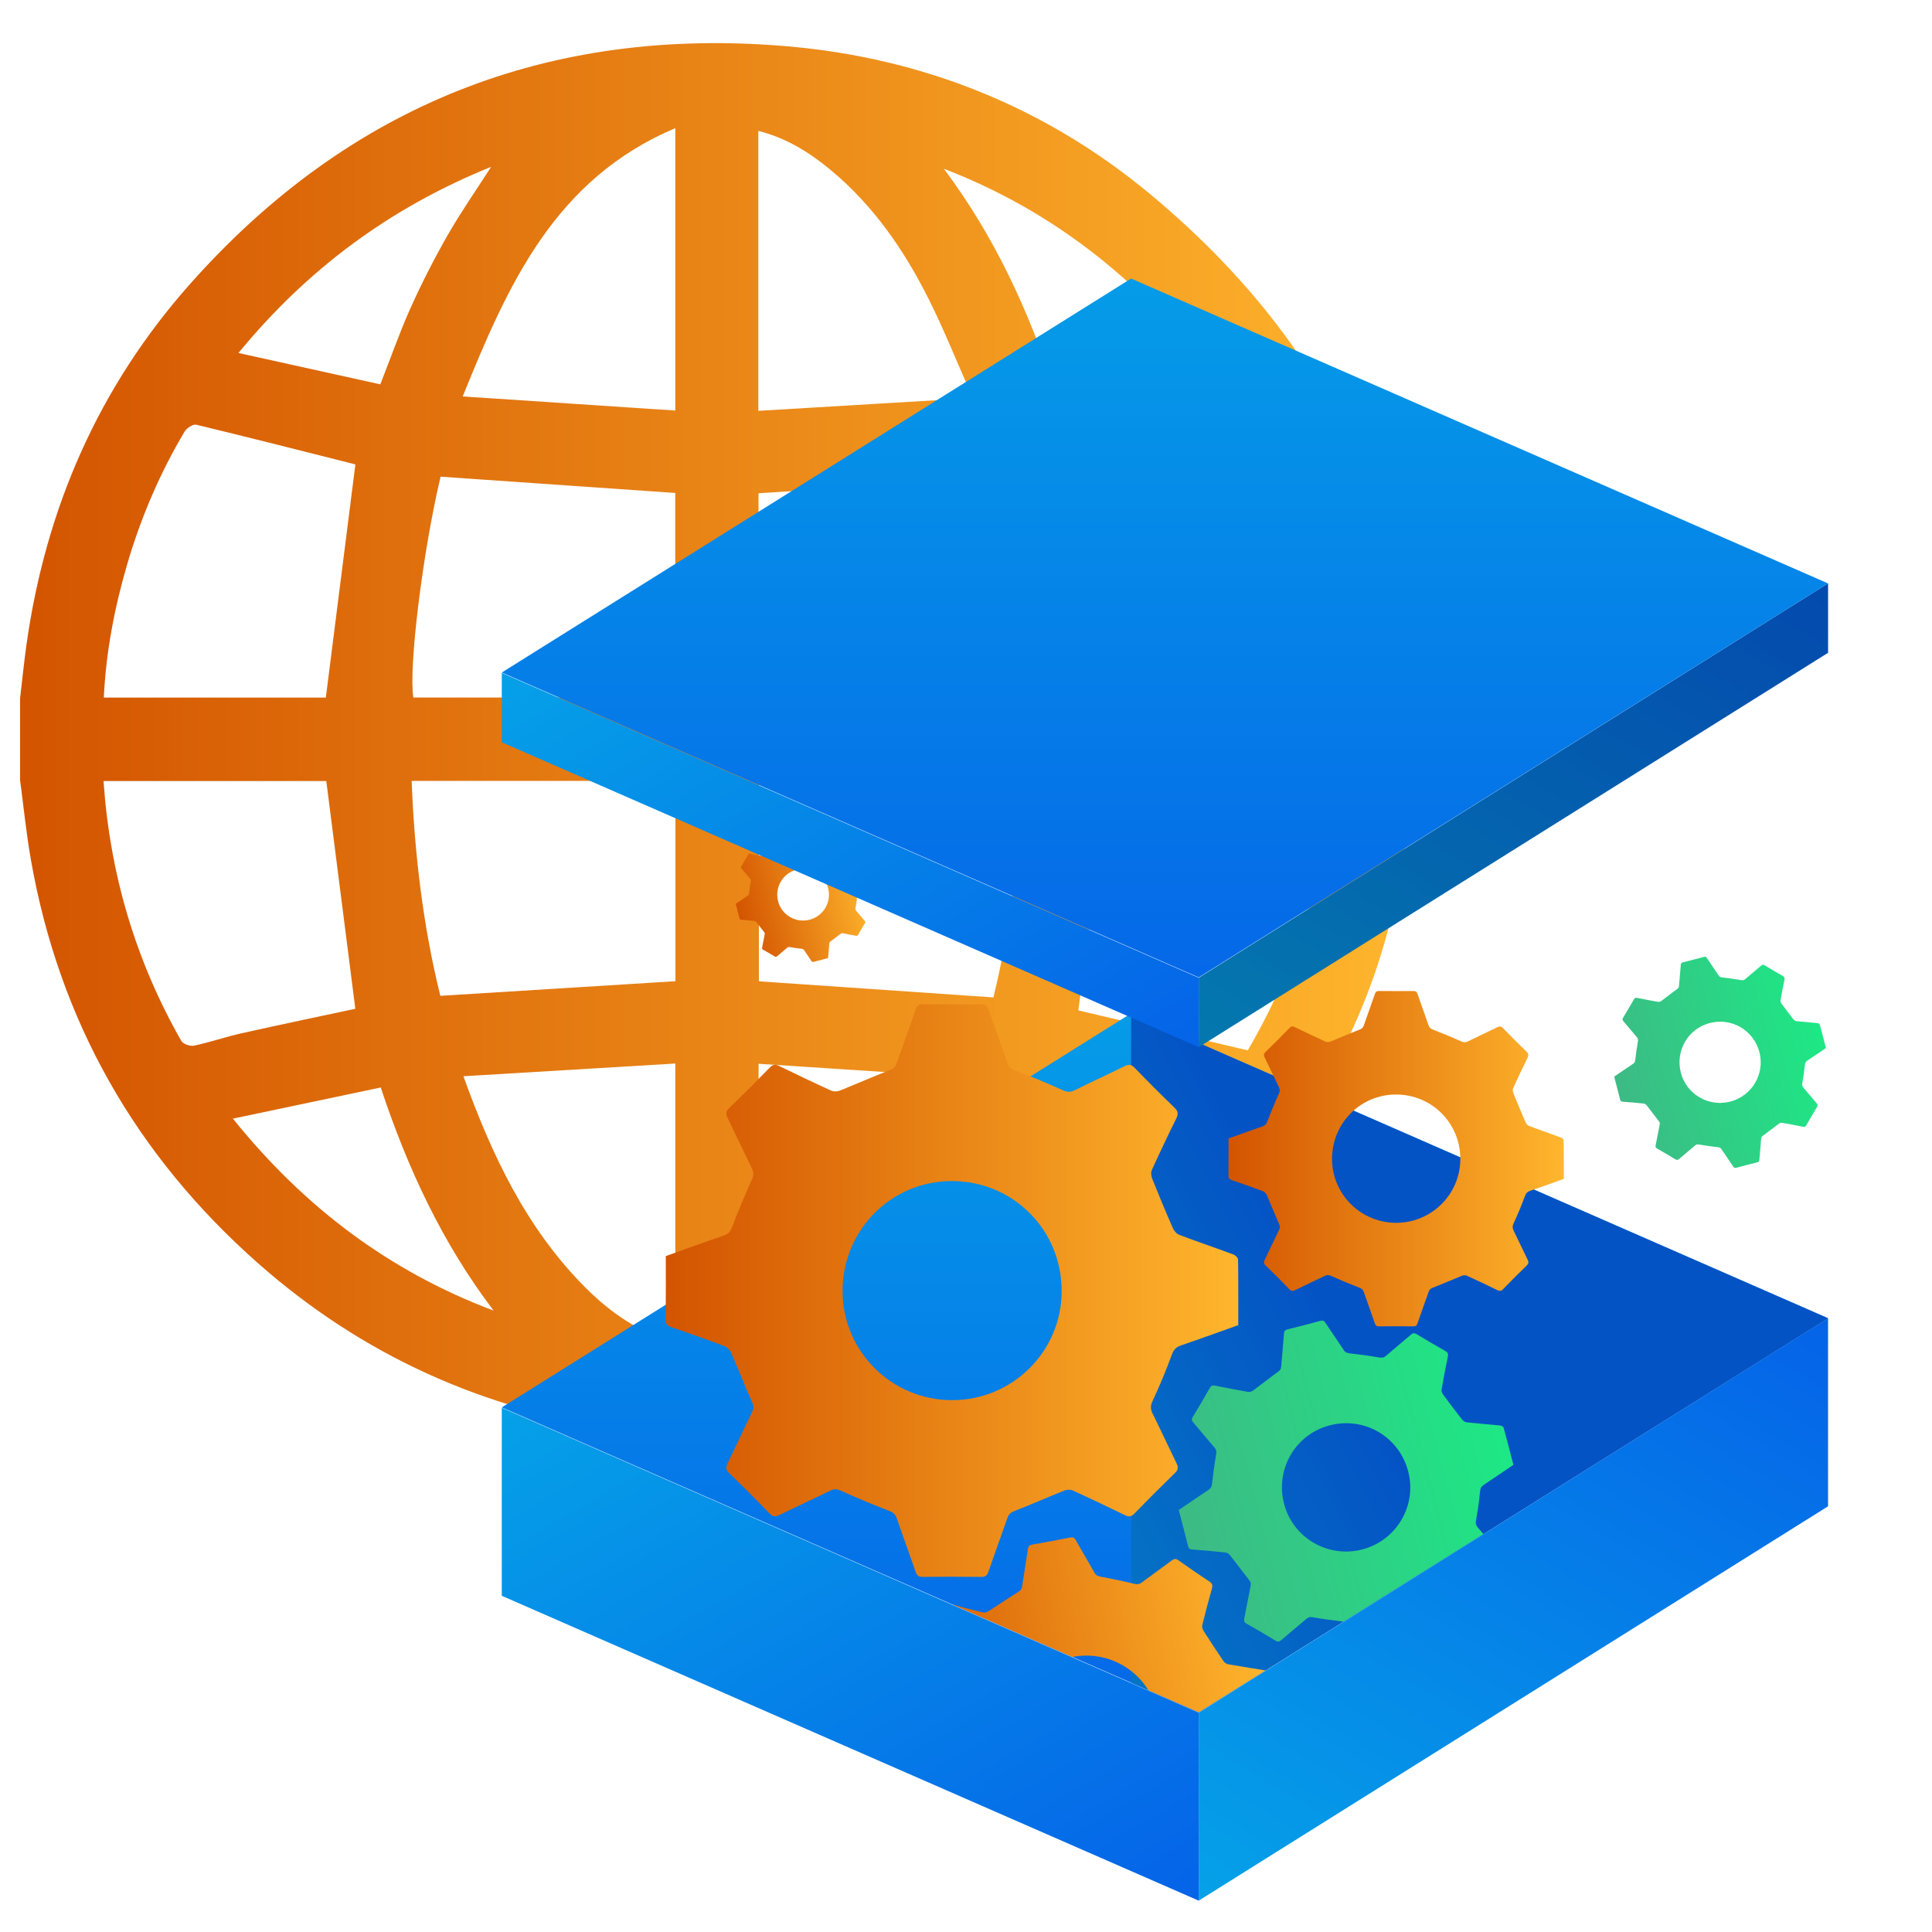
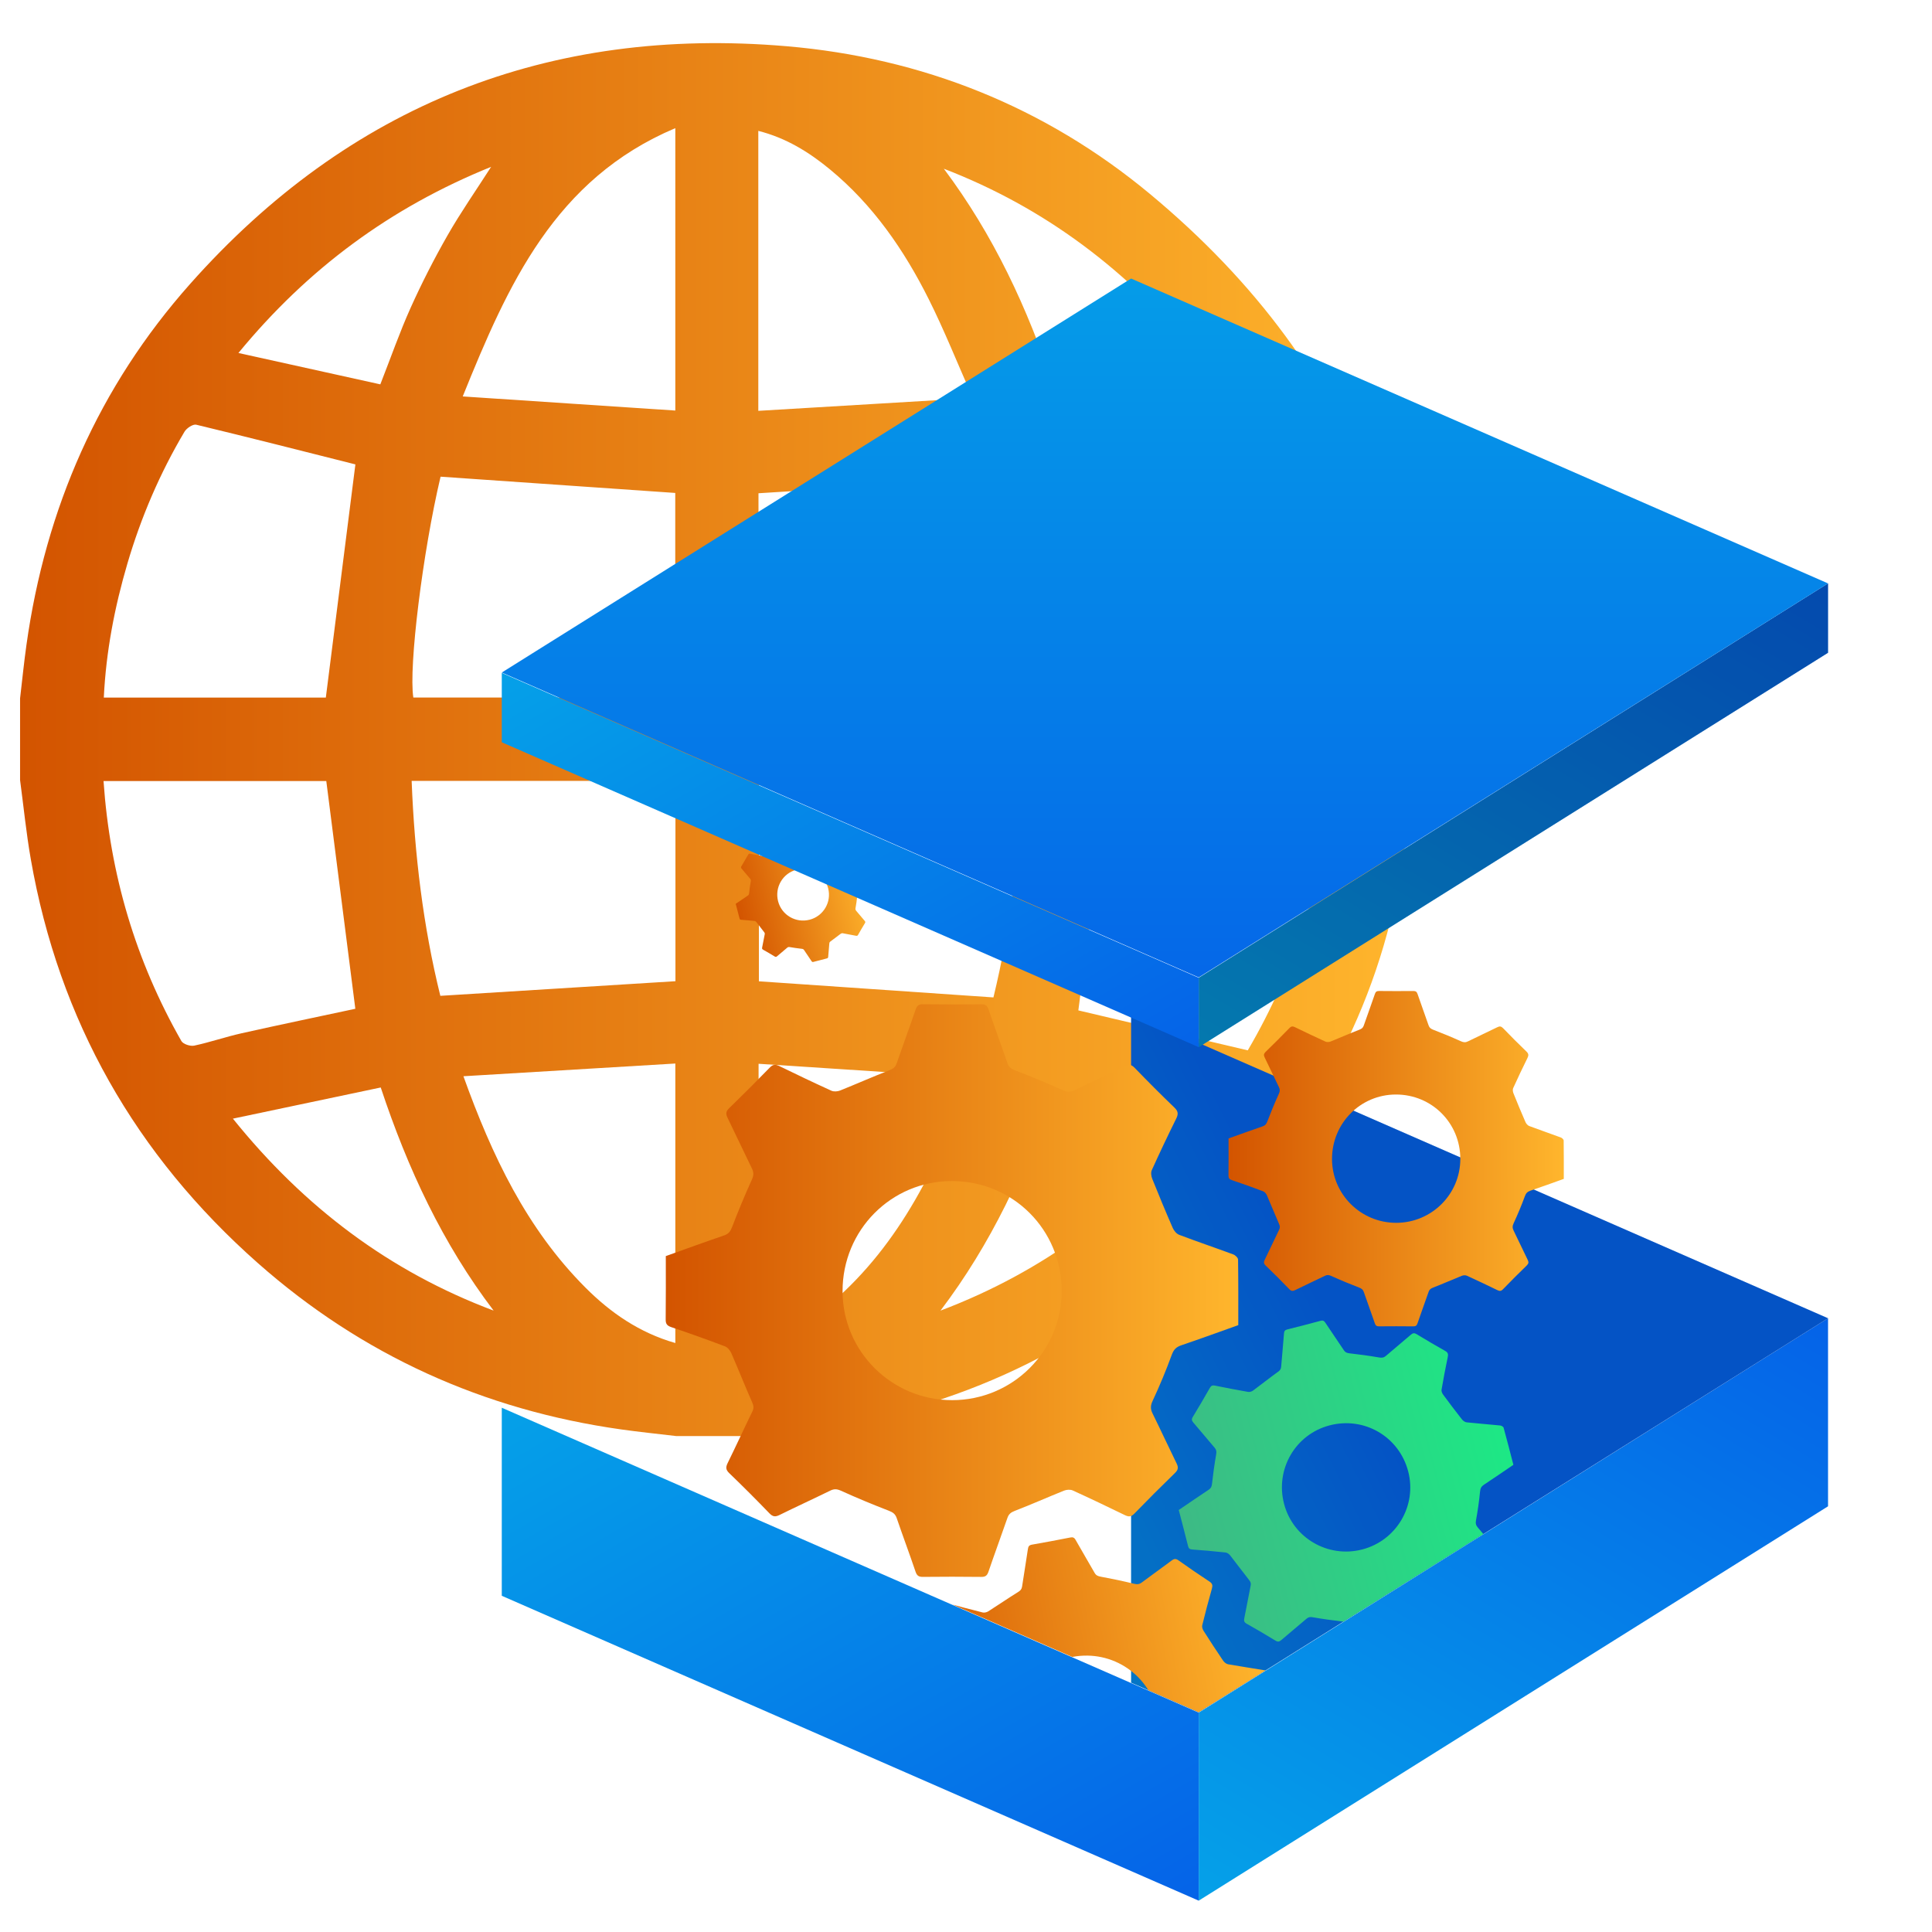
<svg xmlns="http://www.w3.org/2000/svg" xmlns:xlink="http://www.w3.org/1999/xlink" id="Layer_1" viewBox="0 0 100 100">
  <defs>
    <style>.cls-1{fill:url(#linear-gradient-2);}.cls-2{fill:url(#linear-gradient-14);}.cls-3{fill:url(#linear-gradient-6);}.cls-4{fill:url(#linear-gradient-11);}.cls-5{fill:url(#linear-gradient-10);}.cls-6{opacity:.15;}.cls-7{fill:url(#linear-gradient-5);}.cls-8{clip-path:url(#clippath);}.cls-9{fill:none;}.cls-10{fill:url(#linear-gradient-7);}.cls-11{fill:url(#linear-gradient-9);}.cls-12{fill:url(#linear-gradient-3);}.cls-13{fill:url(#linear-gradient);}.cls-14{opacity:.25;}.cls-15{fill:url(#linear-gradient-4);}.cls-16{fill:url(#linear-gradient-8);}.cls-17{fill:url(#linear-gradient-12);}.cls-18{fill:url(#linear-gradient-13);}</style>
    <linearGradient id="linear-gradient" x1="1.039" y1="38.281" x2="73.137" y2="38.281" gradientUnits="userSpaceOnUse">
      <stop offset="0" stop-color="#d35400" />
      <stop offset="1" stop-color="#ffb62d" />
    </linearGradient>
    <linearGradient id="linear-gradient-2" x1="67.378" y1="101.669" x2="89.498" y2="64.586" gradientUnits="userSpaceOnUse">
      <stop offset="0" stop-color="#05a1e8" />
      <stop offset="1" stop-color="#0562e8" />
    </linearGradient>
    <linearGradient id="linear-gradient-3" x1="33.801" y1="67.949" x2="54.344" y2="103.516" xlink:href="#linear-gradient-2" />
    <linearGradient id="linear-gradient-4" x1="60.296" y1="48.796" x2="60.296" y2="92.49" xlink:href="#linear-gradient-2" />
    <linearGradient id="linear-gradient-5" x1="43.447" y1="79.004" x2="68.032" y2="66.652" xlink:href="#linear-gradient-2" />
    <linearGradient id="linear-gradient-6" x1="34.46" y1="66.801" x2="64.096" y2="66.801" xlink:href="#linear-gradient" />
    <linearGradient id="linear-gradient-7" x1="63.587" y1="59.973" x2="80.941" y2="59.973" xlink:href="#linear-gradient" />
    <linearGradient id="linear-gradient-8" x1="585.831" y1="683.578" x2="596.815" y2="683.578" gradientTransform="translate(-655.299 -457.768) rotate(-14.577)" gradientUnits="userSpaceOnUse">
      <stop offset="0" stop-color="#3dba85" />
      <stop offset="1" stop-color="#1de885" />
    </linearGradient>
    <linearGradient id="linear-gradient-9" x1="544.074" y1="663.238" x2="551.068" y2="663.238" gradientTransform="translate(-655.299 -457.768) rotate(-14.577)" xlink:href="#linear-gradient" />
    <clipPath id="clippath">
      <polygon class="cls-9" points="25.972 72.846 62.045 88.626 94.619 68.233 86.187 46.83 36.839 46.83 25.972 72.846" />
    </clipPath>
    <linearGradient id="linear-gradient-10" x1="558.372" y1="700" x2="575.727" y2="700" xlink:href="#linear-gradient-8" />
    <linearGradient id="linear-gradient-11" x1="421.034" y1="525.889" x2="440.779" y2="525.889" gradientTransform="translate(-463.98 -348.284) rotate(-10.588)" xlink:href="#linear-gradient" />
    <linearGradient id="linear-gradient-12" x1="68.735" y1="58.288" x2="88.115" y2="25.799" xlink:href="#linear-gradient-2" />
    <linearGradient id="linear-gradient-13" x1="35.154" y1="29.185" x2="52.975" y2="60.038" xlink:href="#linear-gradient-2" />
    <linearGradient id="linear-gradient-14" x1="60.296" y1="10.76" x2="60.296" y2="54.455" xlink:href="#linear-gradient-2" />
  </defs>
  <path class="cls-13" d="M39.226,74.33h-4.227c-.952-.114-1.906-.21-2.855-.344-7.113-1.005-13.402-3.845-18.785-8.598-6.34-5.598-10.306-12.565-11.765-20.918-.237-1.355-.372-2.728-.555-4.093,0-1.409,0-2.818,0-4.227,.109-.925,.201-1.853,.331-2.775,.99-7.06,3.739-13.355,8.477-18.686C18.057,5.447,28.409,1.345,40.708,2.392c7.022,.598,13.387,3.137,18.815,7.648,11.001,9.144,15.347,20.886,12.995,34.981-1.203,7.211-4.615,13.393-9.755,18.582-5.39,5.441-11.867,8.867-19.433,10.171-1.359,.234-2.735,.373-4.103,.555ZM22.804,24.673c-.922,3.889-1.659,9.855-1.41,11.431h13.557v-10.589c-4.066-.282-8.084-.56-12.147-.842Zm16.455,11.43h13.661c-.108-3.868-.59-7.637-1.472-11.339-4.086,.257-8.122,.511-12.189,.767v10.571Zm-22.394,.004c.518-4.084,1.029-8.113,1.53-12.07-2.698-.68-5.463-1.386-8.238-2.054-.169-.041-.498,.178-.607,.362-1.274,2.146-2.25,4.426-2.954,6.819-.662,2.253-1.106,4.545-1.223,6.942h11.492Zm51.998,4.31h-11.515c-.517,4.011-1.028,7.967-1.533,11.881,2.856,.673,5.789,1.365,8.77,2.068,2.5-4.272,3.946-8.911,4.278-13.949Zm.007-4.311c-.353-5.033-1.769-9.677-4.279-13.925-2.987,.667-5.905,1.318-8.739,1.95,.499,3.97,1.002,7.969,1.505,11.975h11.513Zm-15.954,4.32h-13.636v10.366c4.069,.28,8.083,.555,12.14,.834,.884-3.654,1.359-7.379,1.496-11.201Zm-31.609-.009c.149,3.812,.596,7.535,1.485,11.127,4.094-.255,8.114-.505,12.169-.757v-10.369h-13.654Zm-2.915,11.797c-.505-3.965-1.004-7.876-1.503-11.787H5.359c.333,4.83,1.661,9.301,4.029,13.457,.091,.16,.462,.281,.663,.238,.823-.176,1.623-.454,2.445-.638,1.986-.445,3.978-.859,5.896-1.27Zm20.858-30.949c3.69-.22,7.307-.437,11.104-.663-.811-1.831-1.477-3.507-2.281-5.113-1.279-2.555-2.887-4.887-5.12-6.726-1.09-.898-2.276-1.629-3.703-1.989v14.491Zm-4.295,48.25v-14.467c-3.661,.22-7.272,.436-10.968,.658,1.483,4.127,3.276,7.893,6.311,10.935,1.304,1.307,2.797,2.341,4.658,2.874ZM23.951,20.52c3.78,.251,7.373,.489,11.003,.73V6.633c-6.238,2.635-8.662,8.089-11.003,13.886Zm26.274,35.258c-3.733-.244-7.324-.479-10.961-.717v14.452c1.454-.397,2.694-1.131,3.799-2.089,3.558-3.081,5.503-7.161,7.162-11.646Zm-30.518,.51c-2.561,.54-5.046,1.064-7.652,1.613,3.707,4.601,8.116,7.913,13.494,9.935-2.637-3.466-4.442-7.331-5.842-11.548Zm28.972,11.55c5.307-2.009,9.685-5.25,13.359-9.779-2.613-.574-5.068-1.114-7.555-1.661-1.387,4.166-3.194,7.996-5.804,11.44Zm.174-59.105c2.558,3.414,4.337,7.209,5.684,11.302,2.51-.527,4.941-1.038,7.508-1.577-3.666-4.474-7.971-7.709-13.192-9.725Zm-29.168,11.162c.553-1.41,1.007-2.716,1.572-3.971,.576-1.279,1.217-2.534,1.913-3.752,.672-1.175,1.45-2.289,2.25-3.536-5.219,2.112-9.493,5.274-13.079,9.634,2.519,.557,4.914,1.087,7.345,1.624Z" />
  <g>
    <g>
      <g>
        <polygon class="cls-1" points="94.619 77.966 62.045 98.378 62.045 88.645 94.619 68.233 94.619 77.966" />
        <polygon class="cls-12" points="25.972 82.598 62.045 98.378 62.045 88.645 25.972 72.864 25.972 82.598" />
-         <polygon class="cls-15" points="25.972 72.846 62.045 88.626 94.619 68.233 58.546 52.452 25.972 72.846" />
      </g>
      <polygon class="cls-7" points="58.546 52.452 58.546 87.095 62.045 88.626 94.619 68.233 58.546 52.452" />
      <polygon class="cls-6" points="58.546 52.452 58.546 87.095 62.045 88.626 94.619 68.233 58.546 52.452" />
    </g>
    <path class="cls-3" d="M34.466,65.014c1.013-.361,2.012-.726,3.017-1.07,.229-.078,.323-.206,.409-.43,.315-.825,.655-1.642,1.02-2.446,.1-.221,.11-.379,.006-.59-.427-.87-.833-1.75-1.259-2.62-.097-.199-.093-.327,.077-.493,.714-.693,1.418-1.396,2.11-2.11,.166-.171,.295-.171,.493-.075,.893,.435,1.788,.863,2.692,1.274,.125,.057,.317,.045,.449-.008,.853-.342,1.694-.717,2.551-1.048,.202-.078,.313-.164,.382-.365,.32-.927,.662-1.846,.978-2.775,.069-.203,.152-.281,.373-.278,1.007,.013,2.013,.011,3.02,.001,.209-.002,.311,.052,.383,.265,.314,.929,.659,1.847,.976,2.775,.075,.218,.2,.303,.409,.384,.824,.317,1.642,.654,2.447,1.018,.231,.105,.398,.121,.625,.008,.857-.426,1.729-.822,2.586-1.247,.218-.108,.347-.093,.521,.087,.674,.698,1.359,1.387,2.059,2.059,.204,.196,.204,.343,.085,.581-.436,.879-.856,1.766-1.26,2.659-.055,.122-.027,.314,.026,.447,.342,.853,.694,1.703,1.062,2.545,.062,.141,.194,.3,.332,.352,.928,.351,1.869,.67,2.8,1.015,.105,.039,.246,.174,.247,.267,.017,1.126,.011,2.251,.011,3.393-.992,.353-1.969,.71-2.953,1.044-.261,.089-.39,.22-.489,.491-.295,.807-.626,1.602-.989,2.38-.116,.248-.121,.422-.006,.655,.423,.858,.824,1.728,1.245,2.587,.098,.201,.088,.328-.081,.492-.714,.693-1.418,1.396-2.11,2.11-.168,.173-.298,.166-.493,.071-.893-.434-1.789-.863-2.693-1.274-.124-.056-.315-.044-.447,.009-.853,.342-1.693,.717-2.551,1.048-.202,.078-.313,.164-.382,.365-.32,.927-.662,1.846-.978,2.775-.069,.203-.152,.281-.373,.278-1.007-.013-2.013-.011-3.02-.001-.209,.002-.311-.052-.383-.265-.314-.929-.659-1.847-.976-2.775-.075-.218-.2-.303-.409-.384-.835-.323-1.663-.666-2.478-1.036-.211-.096-.358-.101-.557-.003-.87,.426-1.752,.83-2.62,1.258-.215,.106-.346,.099-.522-.083-.682-.707-1.377-1.403-2.085-2.084-.185-.178-.182-.31-.078-.523,.433-.88,.841-1.772,1.272-2.654,.088-.18,.074-.308-.007-.491-.372-.841-.709-1.697-1.077-2.539-.062-.142-.193-.302-.33-.354-.917-.348-1.841-.677-2.77-.991-.217-.073-.299-.161-.297-.396,.013-1.09,.006-2.18,.006-3.287Zm14.819,7.458c3.132-.003,5.666-2.529,5.667-5.649,.001-3.172-2.521-5.694-5.692-5.692-3.136,.002-5.652,2.54-5.649,5.7,.003,3.117,2.544,5.643,5.674,5.641Z" />
-     <path class="cls-10" d="M63.59,58.926c.593-.212,1.178-.425,1.767-.627,.134-.046,.189-.121,.239-.252,.185-.483,.383-.961,.597-1.432,.059-.129,.065-.222,.004-.345-.25-.509-.488-1.025-.737-1.534-.057-.116-.055-.192,.045-.288,.418-.406,.83-.817,1.236-1.236,.097-.1,.173-.1,.289-.044,.523,.255,1.047,.506,1.577,.746,.073,.033,.186,.026,.263-.004,.5-.2,.992-.42,1.494-.614,.118-.046,.183-.096,.224-.214,.188-.543,.388-1.081,.573-1.625,.04-.119,.089-.164,.219-.163,.589,.007,1.179,.006,1.768,.001,.123-.001,.182,.03,.224,.155,.184,.544,.386,1.082,.572,1.625,.044,.128,.117,.177,.24,.225,.483,.186,.962,.383,1.433,.596,.135,.061,.233,.071,.366,.005,.502-.249,1.012-.481,1.514-.73,.127-.063,.203-.054,.305,.051,.395,.409,.796,.812,1.206,1.206,.119,.115,.119,.201,.05,.34-.255,.514-.501,1.034-.738,1.557-.032,.071-.016,.184,.015,.262,.2,.5,.407,.997,.622,1.49,.036,.083,.114,.176,.194,.206,.544,.205,1.094,.392,1.639,.594,.061,.023,.144,.102,.145,.156,.01,.659,.006,1.318,.006,1.987-.581,.207-1.153,.416-1.729,.611-.153,.052-.228,.129-.286,.287-.173,.472-.367,.938-.579,1.394-.068,.145-.071,.247-.003,.384,.248,.503,.482,1.012,.729,1.515,.058,.117,.051,.192-.047,.288-.418,.406-.83,.817-1.235,1.236-.098,.101-.174,.097-.289,.042-.523-.254-1.047-.505-1.577-.746-.073-.033-.185-.026-.262,.005-.5,.2-.992,.42-1.494,.614-.118,.046-.183,.096-.224,.214-.188,.543-.388,1.081-.573,1.625-.04,.119-.089,.164-.219,.163-.589-.007-1.179-.006-1.768-.001-.123,.001-.182-.031-.224-.155-.184-.544-.386-1.082-.572-1.625-.044-.128-.117-.177-.24-.225-.489-.189-.974-.39-1.451-.606-.124-.056-.21-.059-.326-.002-.51,.249-1.026,.486-1.534,.737-.126,.062-.203,.058-.306-.049-.399-.414-.806-.821-1.221-1.221-.108-.104-.107-.182-.046-.306,.253-.515,.493-1.038,.745-1.554,.051-.105,.043-.181-.004-.288-.218-.492-.415-.993-.631-1.487-.036-.083-.113-.177-.193-.207-.537-.204-1.078-.397-1.622-.58-.127-.043-.175-.094-.174-.232,.008-.638,.003-1.276,.003-1.925Zm8.678,4.367c1.834-.002,3.318-1.481,3.318-3.308,0-1.857-1.476-3.334-3.333-3.333-1.837,.001-3.31,1.488-3.308,3.338,.002,1.825,1.49,3.305,3.323,3.303Z" />
-     <path class="cls-16" d="M83.551,55.725c.33-.224,.654-.448,.982-.665,.075-.05,.097-.104,.107-.192,.036-.325,.082-.65,.138-.972,.015-.088,.004-.146-.053-.212-.234-.272-.462-.55-.696-.822-.053-.062-.064-.109-.018-.184,.191-.315,.378-.633,.56-.954,.044-.077,.09-.089,.17-.073,.361,.073,.722,.143,1.084,.206,.05,.009,.118-.013,.16-.045,.274-.202,.541-.415,.817-.614,.065-.047,.097-.088,.103-.166,.028-.362,.065-.724,.092-1.086,.006-.079,.028-.115,.108-.135,.362-.089,.723-.184,1.083-.281,.075-.02,.116-.01,.162,.059,.199,.304,.409,.601,.609,.904,.047,.071,.1,.09,.183,.099,.325,.037,.65,.081,.973,.137,.093,.016,.154,.006,.225-.055,.268-.233,.543-.456,.811-.688,.068-.059,.116-.066,.195-.017,.307,.188,.617,.371,.931,.546,.091,.051,.105,.104,.085,.201-.074,.356-.142,.713-.204,1.071-.008,.049,.019,.115,.051,.158,.202,.274,.408,.546,.618,.814,.035,.045,.098,.089,.152,.095,.366,.039,.733,.066,1.099,.103,.041,.004,.104,.04,.113,.073,.111,.402,.214,.807,.32,1.216-.323,.219-.64,.438-.962,.65-.085,.056-.119,.115-.129,.222-.031,.317-.075,.633-.133,.946-.018,.1-.004,.163,.059,.235,.232,.268,.457,.543,.688,.812,.054,.063,.062,.11,.017,.184-.191,.315-.378,.633-.56,.954-.044,.078-.091,.087-.17,.072-.361-.073-.722-.143-1.085-.206-.05-.009-.117,.014-.159,.045-.274,.202-.541,.415-.817,.614-.065,.047-.097,.088-.103,.166-.028,.362-.065,.724-.092,1.086-.006,.079-.028,.115-.108,.135-.362,.089-.723,.184-1.083,.281-.075,.02-.116,.01-.162-.059-.199-.304-.409-.601-.609-.904-.047-.071-.1-.09-.183-.099-.33-.038-.659-.084-.985-.14-.085-.015-.138-.003-.2,.051-.273,.234-.551,.461-.823,.696-.067,.058-.115,.068-.195,.019-.311-.19-.625-.375-.942-.553-.083-.047-.094-.094-.077-.18,.073-.356,.136-.714,.209-1.07,.015-.073-.002-.118-.048-.176-.212-.267-.413-.542-.623-.81-.035-.045-.097-.09-.151-.096-.361-.039-.723-.071-1.086-.097-.085-.006-.122-.03-.143-.114-.097-.392-.201-.782-.305-1.179Zm6.011,1.293c1.123-.293,1.796-1.435,1.506-2.555-.296-1.138-1.435-1.807-2.572-1.511-1.125,.293-1.79,1.438-1.495,2.572,.292,1.118,1.439,1.787,2.561,1.494Z" />
+     <path class="cls-10" d="M63.59,58.926c.593-.212,1.178-.425,1.767-.627,.134-.046,.189-.121,.239-.252,.185-.483,.383-.961,.597-1.432,.059-.129,.065-.222,.004-.345-.25-.509-.488-1.025-.737-1.534-.057-.116-.055-.192,.045-.288,.418-.406,.83-.817,1.236-1.236,.097-.1,.173-.1,.289-.044,.523,.255,1.047,.506,1.577,.746,.073,.033,.186,.026,.263-.004,.5-.2,.992-.42,1.494-.614,.118-.046,.183-.096,.224-.214,.188-.543,.388-1.081,.573-1.625,.04-.119,.089-.164,.219-.163,.589,.007,1.179,.006,1.768,.001,.123-.001,.182,.03,.224,.155,.184,.544,.386,1.082,.572,1.625,.044,.128,.117,.177,.24,.225,.483,.186,.962,.383,1.433,.596,.135,.061,.233,.071,.366,.005,.502-.249,1.012-.481,1.514-.73,.127-.063,.203-.054,.305,.051,.395,.409,.796,.812,1.206,1.206,.119,.115,.119,.201,.05,.34-.255,.514-.501,1.034-.738,1.557-.032,.071-.016,.184,.015,.262,.2,.5,.407,.997,.622,1.49,.036,.083,.114,.176,.194,.206,.544,.205,1.094,.392,1.639,.594,.061,.023,.144,.102,.145,.156,.01,.659,.006,1.318,.006,1.987-.581,.207-1.153,.416-1.729,.611-.153,.052-.228,.129-.286,.287-.173,.472-.367,.938-.579,1.394-.068,.145-.071,.247-.003,.384,.248,.503,.482,1.012,.729,1.515,.058,.117,.051,.192-.047,.288-.418,.406-.83,.817-1.235,1.236-.098,.101-.174,.097-.289,.042-.523-.254-1.047-.505-1.577-.746-.073-.033-.185-.026-.262,.005-.5,.2-.992,.42-1.494,.614-.118,.046-.183,.096-.224,.214-.188,.543-.388,1.081-.573,1.625-.04,.119-.089,.164-.219,.163-.589-.007-1.179-.006-1.768-.001-.123,.001-.182-.031-.224-.155-.184-.544-.386-1.082-.572-1.625-.044-.128-.117-.177-.24-.225-.489-.189-.974-.39-1.451-.606-.124-.056-.21-.059-.326-.002-.51,.249-1.026,.486-1.534,.737-.126,.062-.203,.058-.306-.049-.399-.414-.806-.821-1.221-1.221-.108-.104-.107-.182-.046-.306,.253-.515,.493-1.038,.745-1.554,.051-.105,.043-.181-.004-.288-.218-.492-.415-.993-.631-1.487-.036-.083-.113-.177-.193-.207-.537-.204-1.078-.397-1.622-.58-.127-.043-.175-.094-.174-.232,.008-.638,.003-1.276,.003-1.925Zm8.678,4.367c1.834-.002,3.318-1.481,3.318-3.308,0-1.857-1.476-3.334-3.333-3.333-1.837,.001-3.31,1.488-3.308,3.338,.002,1.825,1.49,3.305,3.323,3.303" />
    <path class="cls-11" d="M38.079,46.782c.21-.143,.416-.285,.626-.424,.048-.032,.062-.066,.068-.122,.023-.207,.052-.414,.088-.619,.01-.056,.003-.093-.034-.135-.149-.173-.294-.35-.443-.524-.034-.04-.041-.069-.012-.117,.122-.201,.241-.403,.357-.607,.028-.049,.057-.057,.108-.046,.23,.046,.46,.091,.691,.131,.032,.006,.075-.009,.102-.028,.175-.129,.344-.264,.52-.391,.041-.03,.062-.056,.066-.106,.018-.231,.042-.461,.059-.692,.004-.05,.018-.073,.069-.086,.231-.057,.46-.117,.69-.179,.048-.013,.074-.007,.103,.038,.127,.194,.26,.383,.388,.576,.03,.045,.064,.057,.116,.063,.207,.023,.414,.052,.619,.087,.059,.01,.098,.004,.143-.035,.17-.148,.346-.29,.517-.438,.043-.038,.074-.042,.124-.011,.195,.119,.393,.236,.593,.348,.058,.033,.067,.066,.054,.128-.047,.227-.091,.454-.13,.682-.005,.031,.012,.073,.033,.101,.129,.175,.26,.348,.394,.518,.022,.029,.062,.057,.097,.061,.233,.025,.467,.042,.7,.066,.026,.003,.066,.025,.072,.046,.071,.256,.136,.514,.204,.774-.206,.14-.407,.279-.612,.414-.054,.036-.076,.073-.082,.141-.019,.202-.048,.403-.085,.602-.012,.064-.003,.103,.038,.15,.148,.171,.291,.346,.438,.517,.034,.04,.04,.07,.011,.117-.122,.201-.241,.403-.356,.607-.028,.049-.058,.056-.108,.046-.23-.046-.46-.091-.691-.131-.032-.006-.075,.009-.102,.029-.175,.129-.344,.264-.52,.391-.041,.03-.062,.056-.066,.106-.018,.231-.042,.461-.059,.692-.004,.05-.018,.073-.069,.086-.231,.057-.46,.117-.69,.179-.048,.013-.074,.007-.103-.038-.127-.194-.26-.383-.388-.576-.03-.045-.064-.057-.116-.063-.21-.024-.419-.053-.627-.089-.054-.009-.088-.002-.128,.032-.174,.149-.351,.293-.524,.443-.043,.037-.073,.043-.124,.012-.198-.121-.398-.239-.6-.352-.053-.03-.06-.06-.049-.115,.047-.227,.087-.455,.133-.682,.009-.046-.001-.075-.031-.112-.135-.17-.263-.345-.397-.516-.023-.029-.062-.057-.096-.061-.23-.025-.461-.045-.691-.062-.054-.004-.078-.019-.091-.073-.062-.25-.128-.498-.194-.751Zm3.827,.823c.715-.187,1.144-.914,.959-1.627-.188-.724-.914-1.151-1.638-.962-.716,.187-1.14,.916-.952,1.637,.186,.712,.916,1.138,1.631,.951Z" />
    <g class="cls-8">
      <path class="cls-5" d="M61.013,78.157c.521-.354,1.033-.708,1.552-1.051,.118-.078,.153-.164,.168-.304,.057-.514,.129-1.027,.217-1.536,.024-.14,.007-.231-.083-.335-.37-.43-.73-.869-1.1-1.299-.084-.098-.101-.172-.029-.29,.303-.498,.598-1,.885-1.507,.069-.121,.142-.141,.268-.115,.57,.115,1.141,.226,1.714,.325,.079,.014,.187-.021,.254-.071,.433-.319,.854-.656,1.291-.97,.103-.074,.153-.139,.163-.263,.045-.573,.103-1.144,.146-1.717,.009-.125,.045-.181,.171-.213,.572-.141,1.143-.291,1.712-.444,.118-.032,.184-.016,.256,.094,.315,.48,.646,.95,.962,1.429,.074,.113,.158,.142,.288,.157,.514,.058,1.027,.128,1.537,.216,.147,.025,.244,.01,.356-.088,.423-.367,.859-.721,1.282-1.088,.107-.093,.183-.104,.308-.027,.485,.296,.975,.585,1.471,.863,.144,.081,.166,.165,.134,.317-.118,.562-.225,1.127-.322,1.693-.013,.077,.031,.182,.081,.25,.319,.433,.644,.863,.977,1.286,.056,.071,.154,.141,.24,.151,.578,.062,1.158,.104,1.736,.163,.065,.007,.165,.063,.179,.115,.176,.635,.338,1.274,.506,1.921-.51,.346-1.011,.692-1.52,1.027-.135,.089-.188,.182-.205,.35-.048,.501-.119,1-.21,1.495-.029,.158-.006,.257,.093,.372,.366,.424,.721,.858,1.087,1.283,.085,.099,.098,.173,.027,.291-.302,.498-.598,1-.885,1.507-.069,.123-.144,.138-.269,.113-.57-.115-1.141-.225-1.714-.325-.079-.014-.185,.022-.252,.071-.433,.319-.854,.656-1.291,.97-.103,.074-.153,.139-.163,.263-.045,.573-.103,1.144-.146,1.717-.009,.125-.045,.181-.171,.213-.572,.141-1.143,.291-1.712,.444-.118,.032-.184,.016-.256-.094-.315-.48-.646-.95-.962-1.429-.074-.113-.158-.142-.288-.157-.521-.06-1.041-.132-1.557-.222-.134-.023-.218-.004-.316,.08-.431,.37-.87,.728-1.3,1.099-.106,.092-.182,.107-.308,.03-.491-.3-.987-.592-1.489-.874-.131-.074-.149-.149-.121-.285,.115-.563,.216-1.128,.33-1.691,.023-.115-.003-.186-.076-.278-.335-.422-.652-.857-.985-1.28-.056-.071-.154-.143-.239-.152-.571-.062-1.143-.112-1.716-.154-.134-.01-.193-.047-.226-.181-.153-.62-.318-1.236-.481-1.864Zm9.497,2.043c1.775-.463,2.838-2.268,2.379-4.037-.467-1.798-2.268-2.855-4.065-2.387-1.777,.463-2.829,2.273-2.361,4.063,.461,1.766,2.273,2.823,4.047,2.36Z" />
      <path class="cls-4" d="M46.302,90.115c.619-.361,1.229-.721,1.845-1.07,.14-.079,.187-.175,.215-.332,.105-.579,.228-1.155,.368-1.727,.039-.157,.026-.262-.068-.387-.386-.517-.76-1.044-1.145-1.562-.088-.118-.101-.203-.01-.332,.383-.541,.757-1.088,1.123-1.64,.088-.132,.172-.148,.314-.109,.638,.176,1.277,.346,1.919,.505,.089,.022,.213-.009,.293-.06,.517-.328,1.021-.677,1.542-.999,.123-.076,.185-.146,.205-.286,.096-.646,.208-1.29,.301-1.937,.02-.141,.065-.202,.21-.228,.661-.115,1.32-.239,1.978-.369,.137-.027,.21-.004,.283,.127,.319,.57,.658,1.129,.979,1.698,.076,.134,.168,.174,.315,.201,.579,.107,1.156,.227,1.727,.367,.164,.04,.276,.03,.41-.071,.509-.384,1.031-.75,1.541-1.133,.129-.097,.216-.103,.352-.007,.527,.375,1.06,.742,1.601,1.096,.157,.103,.175,.2,.127,.37-.178,.629-.344,1.261-.5,1.896-.021,.087,.02,.209,.072,.29,.328,.517,.663,1.03,1.007,1.537,.058,.085,.164,.173,.26,.19,.651,.116,1.306,.21,1.958,.322,.073,.013,.182,.084,.194,.144,.149,.735,.283,1.473,.423,2.221-.606,.353-1.202,.706-1.806,1.045-.16,.09-.228,.192-.26,.381-.094,.564-.214,1.126-.356,1.68-.045,.177-.028,.291,.076,.43,.382,.51,.751,1.031,1.132,1.542,.089,.119,.098,.204,.007,.332-.383,.541-.758,1.088-1.123,1.64-.089,.134-.175,.145-.314,.107-.638-.175-1.277-.346-1.919-.505-.088-.022-.212,.01-.292,.061-.517,.328-1.021,.677-1.542,.999-.123,.076-.185,.146-.205,.286-.096,.646-.208,1.29-.301,1.937-.02,.141-.065,.202-.21,.228-.661,.115-1.32,.239-1.978,.369-.137,.027-.21,.004-.283-.127-.319-.57-.658-1.129-.979-1.698-.076-.134-.168-.174-.315-.201-.586-.109-1.171-.233-1.75-.375-.15-.037-.247-.022-.366,.066-.518,.385-1.046,.758-1.562,1.145-.128,.096-.215,.107-.352,.009-.533-.38-1.074-.75-1.62-1.11-.143-.094-.157-.181-.115-.333,.176-.629,.334-1.264,.508-1.894,.036-.128,.011-.211-.065-.321-.347-.505-.672-1.024-1.016-1.531-.058-.085-.163-.174-.259-.191-.643-.115-1.289-.218-1.935-.31-.151-.021-.216-.069-.243-.223-.125-.715-.263-1.428-.399-2.153Zm10.618,3.07c2.051-.385,3.401-2.35,3.019-4.393-.388-2.077-2.348-3.42-4.424-3.031-2.054,.385-3.39,2.356-3.002,4.425,.383,2.041,2.357,3.384,4.407,2.999Z" />
    </g>
    <g>
      <polygon class="cls-17" points="94.619 33.788 62.045 54.201 62.045 50.609 94.619 30.197 94.619 33.788" />
      <polygon class="cls-14" points="94.619 33.788 62.045 54.201 62.045 50.609 94.619 30.197 94.619 33.788" />
      <polygon class="cls-18" points="25.972 38.42 62.045 54.201 62.045 50.609 25.972 34.829 25.972 38.42" />
      <polygon class="cls-2" points="25.972 34.81 62.045 50.59 94.619 30.197 58.546 14.417 25.972 34.81" />
    </g>
  </g>
</svg>